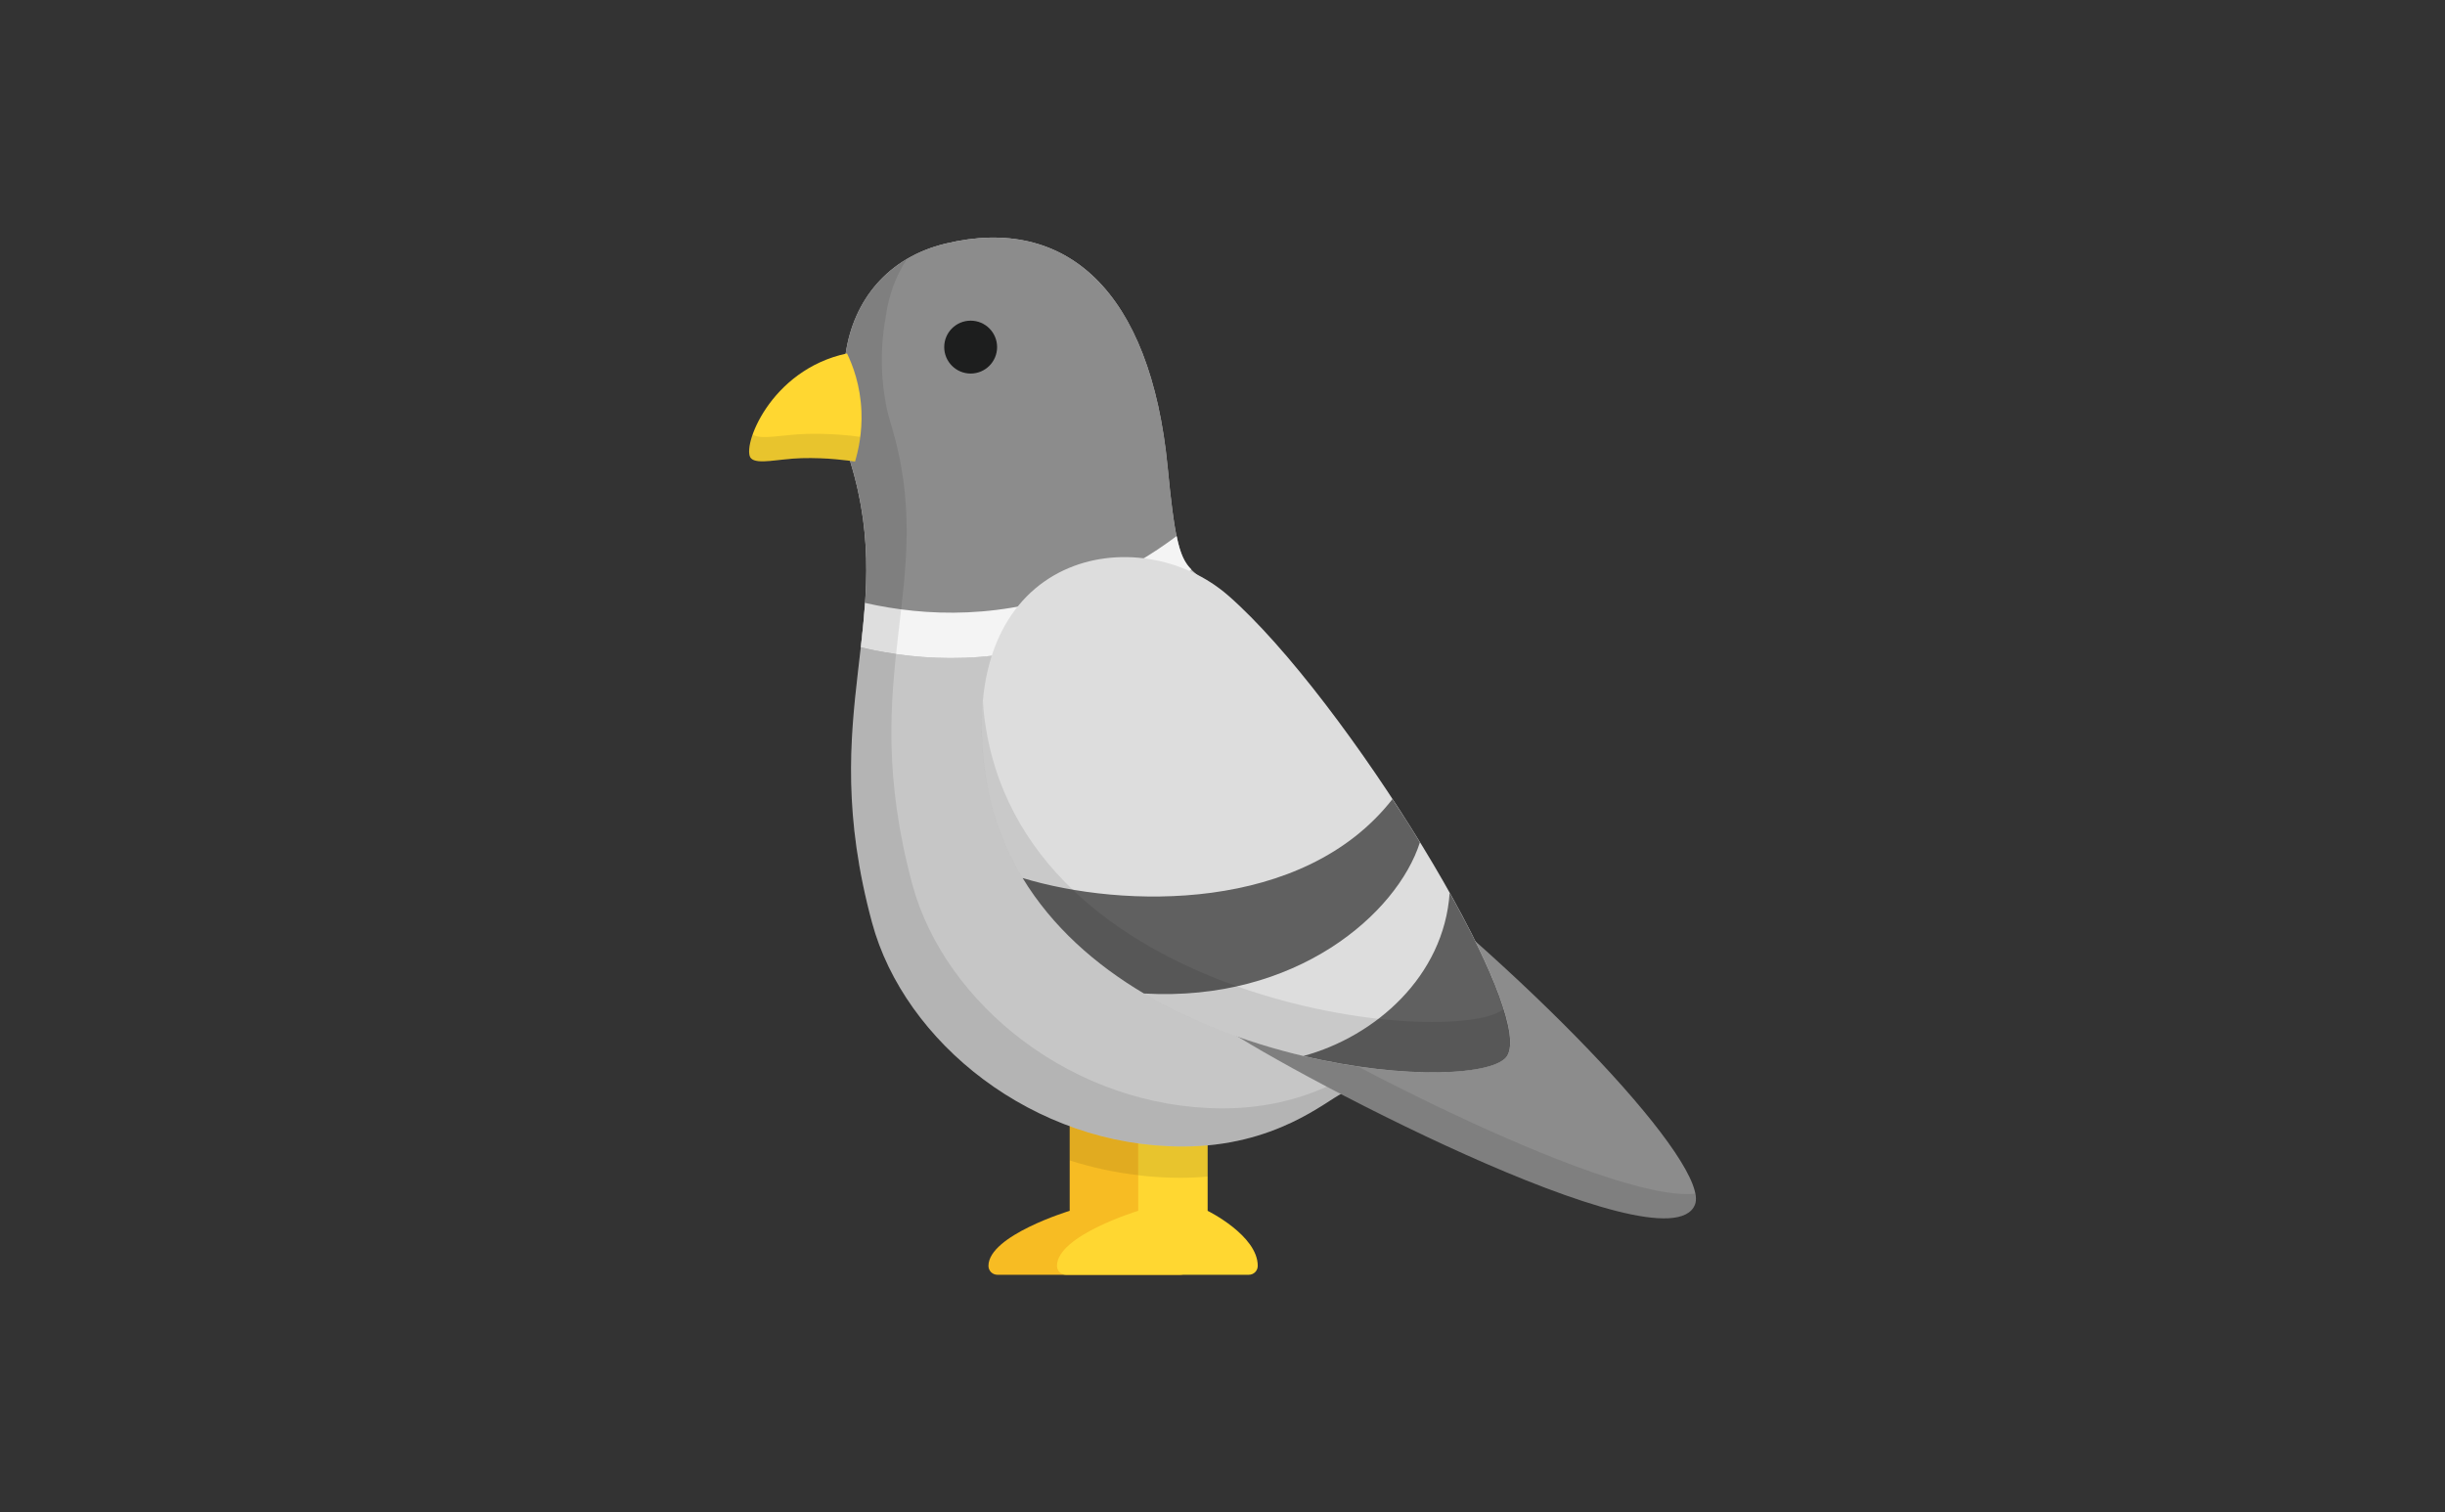
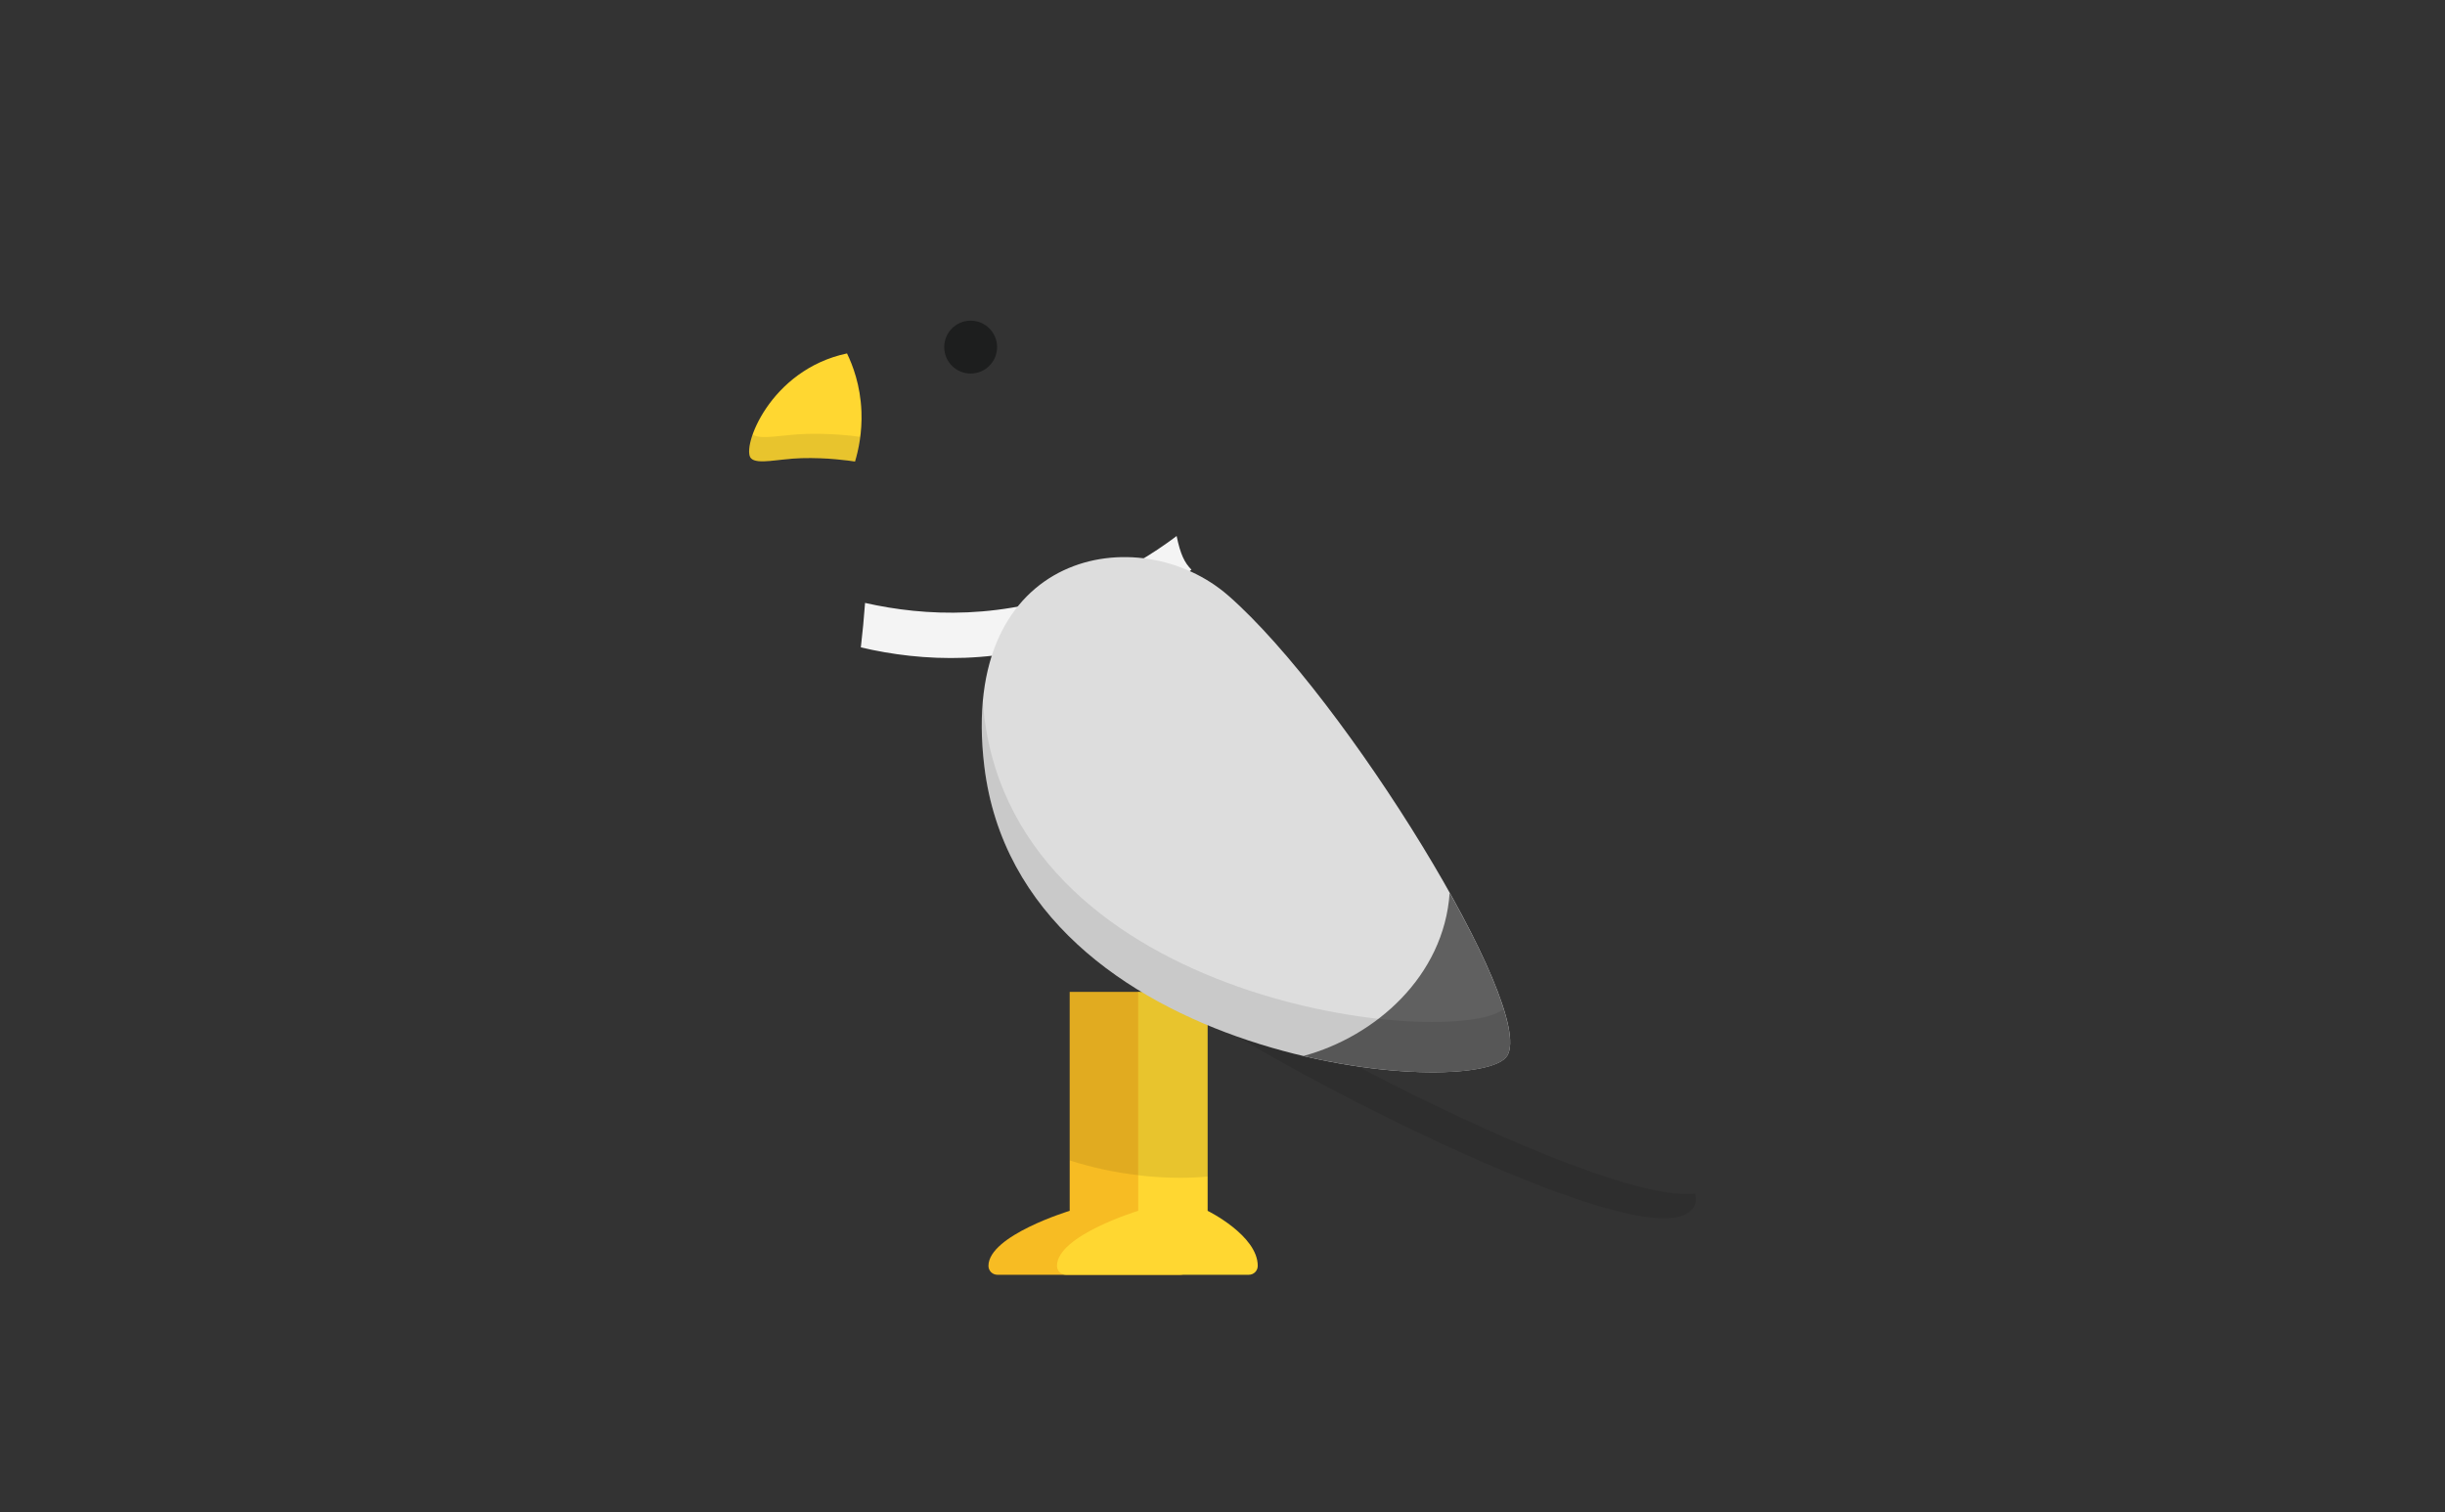
<svg xmlns="http://www.w3.org/2000/svg" id="Layer_1" viewBox="0 0 1001.39 619.39">
  <rect x="0" y="0" width="1001.39" height="619.39" fill="#333333" stroke="none" />
  <defs>
    <style>.cls-1{fill:#f7bc23;}.cls-2{fill:#ffd731;}.cls-3{fill:#606060;}.cls-4{isolation:isolate;opacity:.09;}.cls-5{fill:#8c8c8c;}.cls-6{fill:#ddd;}.cls-7{fill:#f4f4f4;}.cls-8{fill:#c6c6c6;}.cls-9{fill:#1d1e1e;}</style>
  </defs>
  <g id="Pigeon">
    <path class="cls-1" d="M438.11,495.91v-89.67h28.44v89.67s20.52,10.09,20.52,22.54c0,2.01-1.63,3.65-3.65,3.65h-74.93c-2.01,0-3.65-1.63-3.65-3.65,0-12.45,33.27-22.54,33.27-22.54h0Z" />
    <path class="cls-4" d="M466.54,406.25v75.09c-9.62-1.04-19.16-3.12-28.44-6.07v-69.02h28.44Z" />
    <path class="cls-2" d="M466.17,495.91v-89.67h28.44v89.67s20.52,10.09,20.52,22.54c0,2.01-1.63,3.65-3.65,3.65h-74.93c-2.01,0-3.65-1.63-3.65-3.65,0-12.45,33.27-22.54,33.27-22.54h0Z" />
    <path class="cls-4" d="M494.63,406.25v75.61c-3.64.35-7.37.52-11.35.52-5.72,0-11.44-.35-17.08-1.04v-75.09h28.44,0Z" />
-     <path class="cls-8" d="M348.24,189.03c20.12,65.75-14.73,101.34,8.93,188.86,13.27,49.08,66.17,91.68,127.15,91.68,38.16,0,58.85-18.77,65.43-21.8,66.22-30.42,53.54-85.73-42.36-196.79-21.93-25.4-23.99-6.05-29.19-59.7-6.98-72.13-41.52-103.36-90.85-91.53-23.71,5.68-37.76,23.2-40.97,45.02-2.12,7.76.7,41.53,1.87,44.27h0Z" />
-     <path class="cls-5" d="M348.22,188.99c8.91,28.91,7.11,51.97,4.36,76.17,24.58,5.75,57.9,7.75,93.71-6.79,16.75-6.87,30.57-15.85,41.71-25.07-4.94-4.96-6.9-12.1-9.74-42.05-7.02-72.09-41.58-103.34-90.91-91.5-23.74,5.66-37.78,23.16-41,45.01-2.09,7.75.72,41.53,1.88,44.22Z" />
    <circle class="cls-9" cx="397.55" cy="142.16" r="10.83" />
    <path class="cls-7" d="M487.98,233.32c-11.1,9.19-24.97,18.21-41.7,25.06-35.81,14.57-69.09,12.57-93.71,6.76.7-6.07,1.3-12.14,1.73-18.21,24.45,5.55,57.05,7.11,91.98-7.11,13.79-5.64,25.66-12.74,35.63-20.29,1.56,7.63,3.3,11.01,6.07,13.79h0Z" />
-     <path class="cls-4" d="M348.24,189c20.16,65.8-14.69,101.35,8.93,188.91,13.29,49.07,66.13,91.63,127.17,91.63,38.14,0,58.78-18.72,65.37-21.76,14.95-6.85,25.89-15,32.77-24.71-4.78,3.21-10.14,6.24-16.19,9.02-6.58,3.03-27.32,21.85-65.46,21.85-60.95,0-113.87-42.57-127.16-91.72-23.63-87.48,11.23-123.11-8.86-188.82-2.79-8.88-5.5-25.27-1.94-44.3,1.26-8.5,4.12-16.3,8.57-22.97-14.17,8.32-22.66,22.28-25.05,38.66-2.08,7.72.71,41.53,1.86,44.21h0Z" />
    <path class="cls-2" d="M346.91,144.76c2.29,4.73,5.5,12.95,5.91,23.81.32,8.58-1.21,15.71-2.63,20.45-2.81-.4-11.41-1.67-21.94-1.38-9.17.26-18.15,2.78-20.69.03-3.96-4.29,7.63-36.2,39.34-42.92Z" />
    <path class="cls-4" d="M307.56,187.7c2.54,2.69,11.53.17,20.72-.09,10.5-.26,19.14,1.04,21.9,1.38.84-2.6,1.62-6.07,2.15-10.05-4.06-.61-12.27-1.47-22.08-1.22-9.46.26-18.79,2.6-21.94.26-1.76,4.77-1.94,8.41-.75,9.71h0Z" />
-     <path class="cls-5" d="M497.16,418.1c23.29,17.52,185.81,103.42,197.03,75.28,6.32-15.85-62.37-89.45-140.22-149.63-18.94,24.78-37.88,49.57-56.81,74.35h0Z" />
    <path class="cls-4" d="M497.14,418.14c23.3,17.44,185.85,103.4,197.02,75.24.46-1.15.54-2.67.09-4.49-37.38,3.83-166.93-65.22-187.52-80.73,16.26-21.15,32.43-42.3,48.5-63.44-.45-.3-.82-.68-1.27-.97-18.91,24.82-37.92,49.57-56.83,74.39h0Z" />
    <path class="cls-6" d="M503.06,243.93c-36.35-31.78-110.56-18.87-99.94,69.76,14.71,122.8,202.81,137.62,214.22,118.66,11.8-19.61-66.62-146.75-114.27-188.42h0Z" />
-     <path class="cls-3" d="M418.83,359.6c12.09,19.92,29.76,35.5,49.68,47.3,62.5,3.6,103.73-32.8,113.04-61.89-3.5-5.9-7.34-11.8-11.26-17.71-36.43,46.68-110.47,44.77-151.47,32.3h0Z" />
    <path class="cls-3" d="M533.87,432.48c41.85,9.92,78.61,7.95,83.45-.08,4.92-8.2-5.84-35.08-23.59-66.73-2.34,34.25-30.56,58.87-59.85,66.81h0Z" />
    <path class="cls-4" d="M403.08,313.69c14.75,122.81,202.82,137.64,214.24,118.71,2.09-3.44,1.42-10.16-1.5-19.1-20.84,16.48-198.4-.98-212.74-120.18-.25-2.05-.42-4.02-.5-5.99-.83,7.95-.67,16.81.5,26.56h0Z" />
  </g>
</svg>